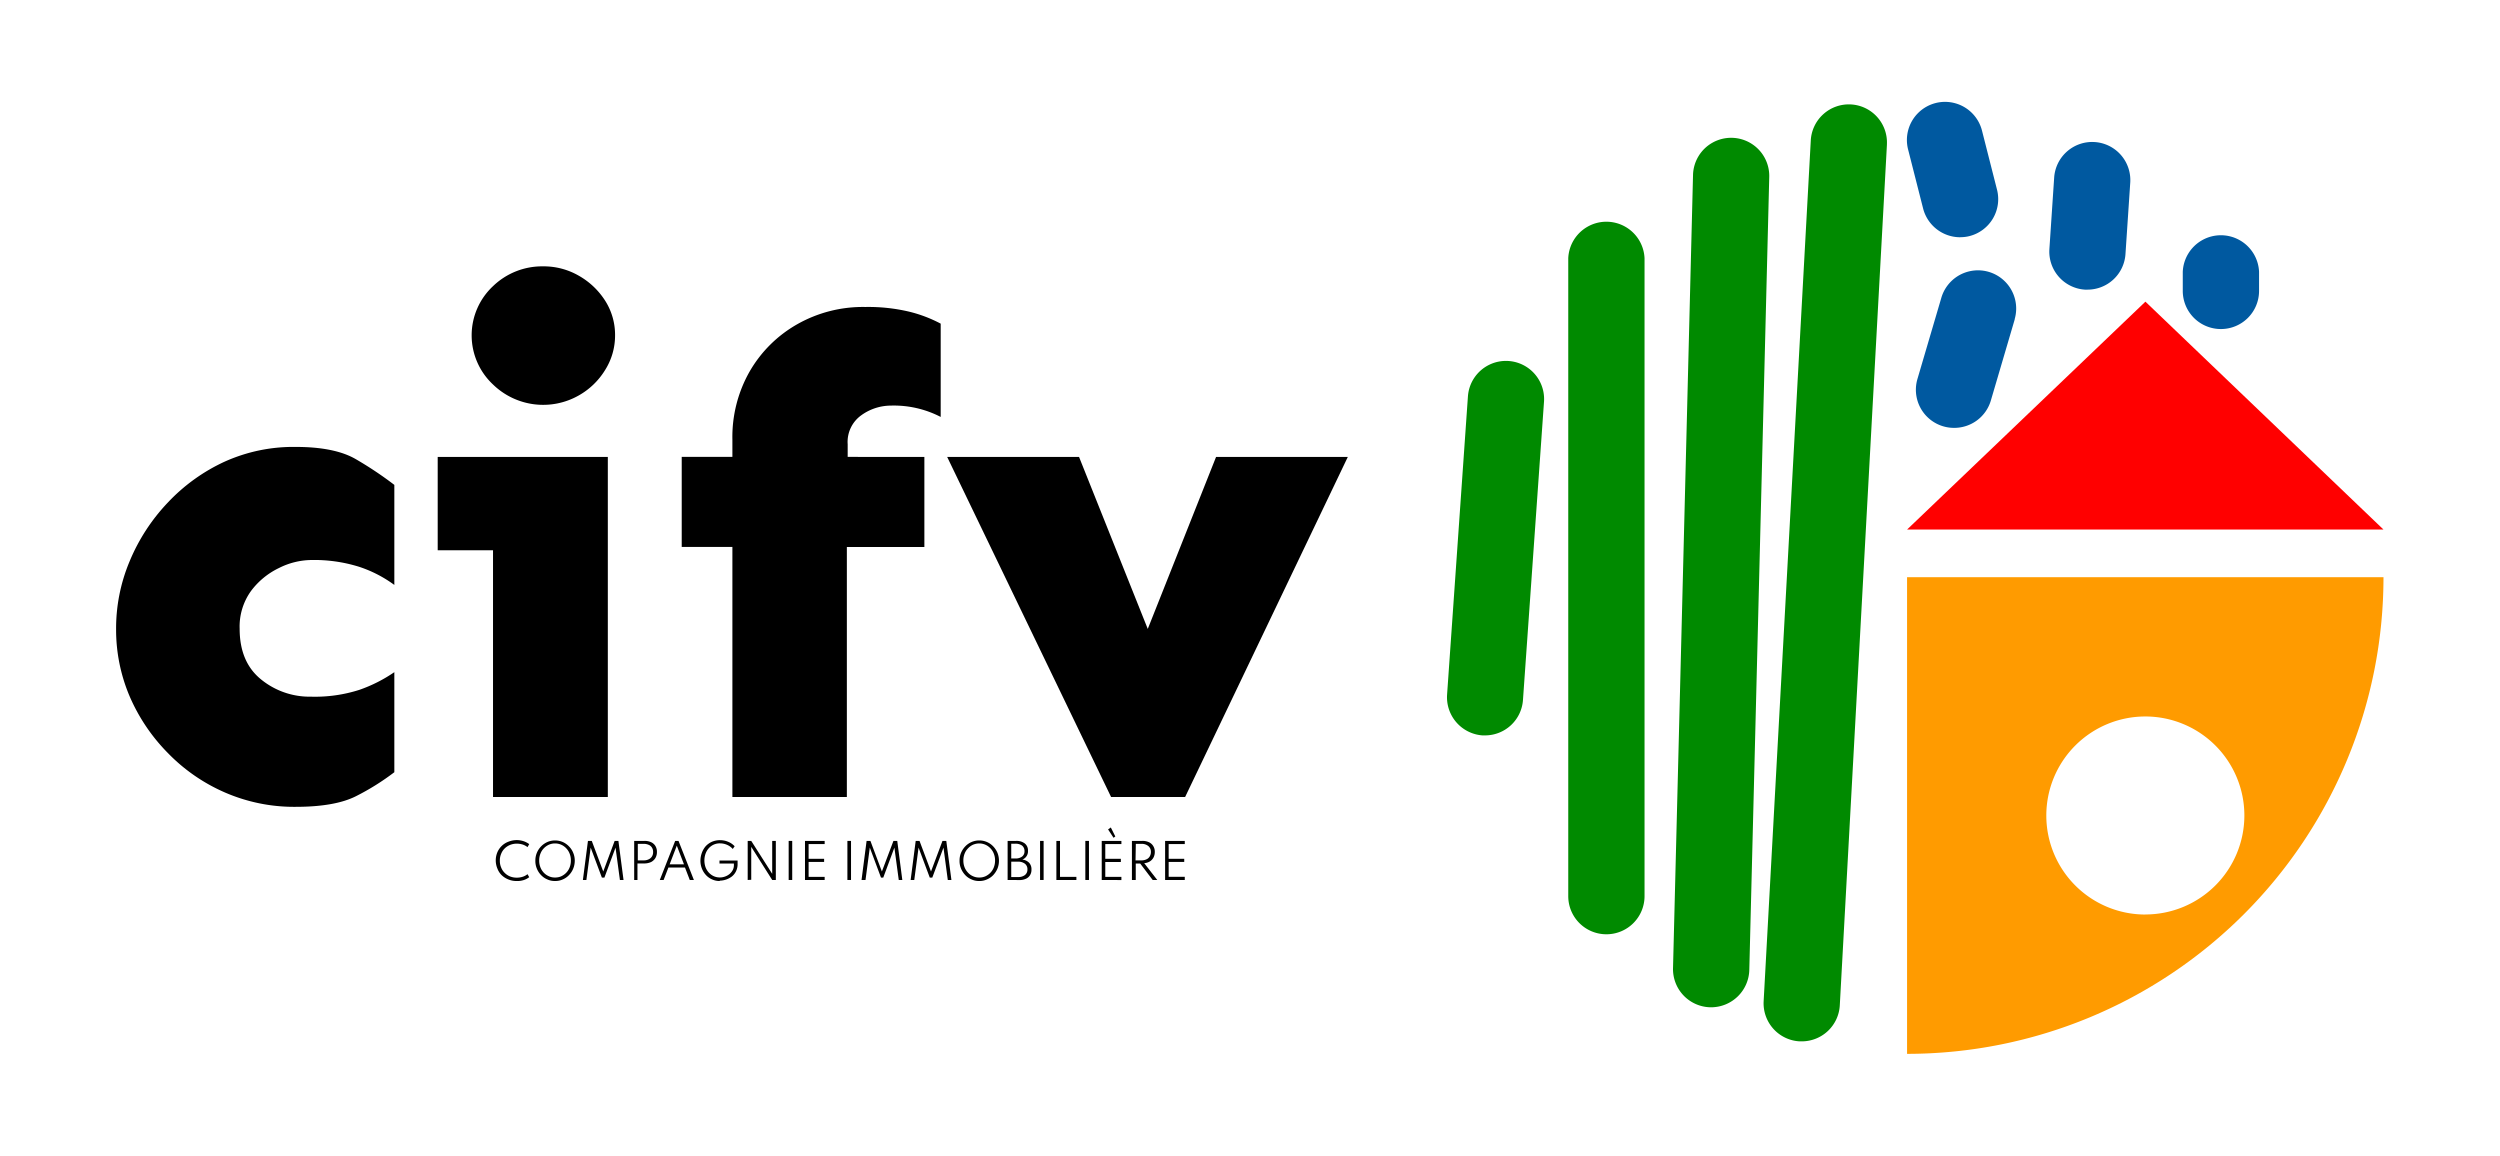
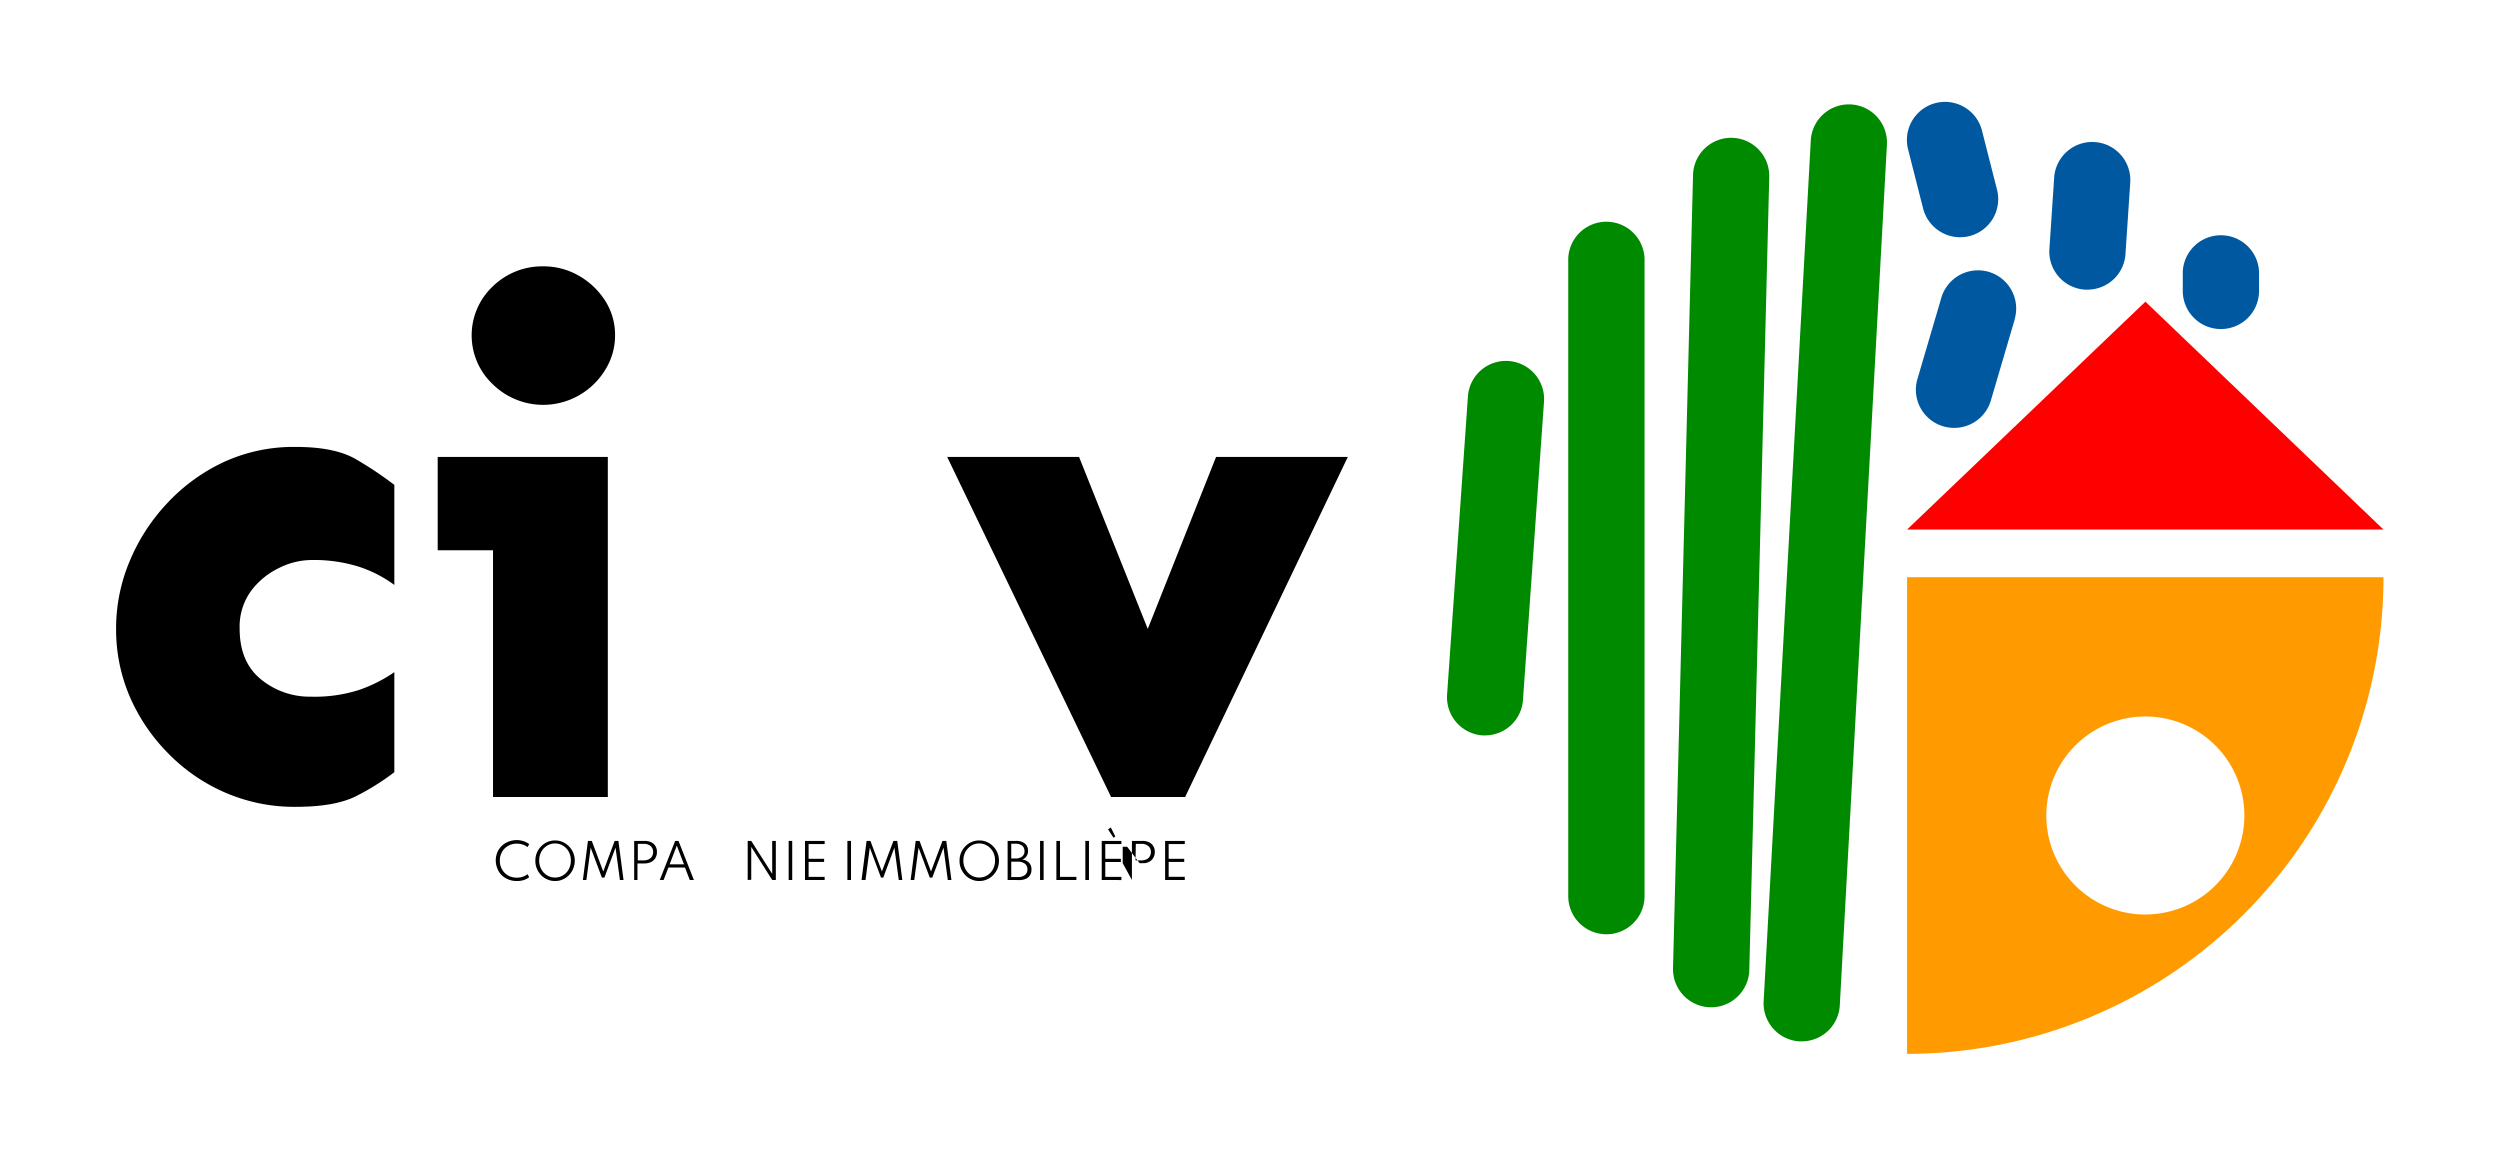
<svg xmlns="http://www.w3.org/2000/svg" viewBox="0 0 366.06 169.22">
  <g>
    <g>
      <path d="M279.24,77.54l34.9-33.37L349,77.54Z" fill="red" />
      <path d="M263.82,152.48h-.31a5.58,5.58,0,0,1-5.27-5.88l6.9-126a5.58,5.58,0,1,1,11.15.53v.08l-6.9,126A5.58,5.58,0,0,1,263.82,152.48Z" fill="#008a00" />
      <path d="M250.55,147.49h-.14a5.59,5.59,0,0,1-5.44-5.73L247.9,25.62a5.58,5.58,0,0,1,11.16.28L256.14,142A5.6,5.6,0,0,1,250.55,147.49Z" fill="#008a00" />
      <path d="M235.21,136.8a5.58,5.58,0,0,1-5.58-5.58h0V37.82a5.59,5.59,0,0,1,11.17,0v93.4a5.58,5.58,0,0,1-5.59,5.58Z" fill="#008a00" />
      <path d="M217.47,107.68h-.4a5.6,5.6,0,0,1-5.18-6l3.05-43.64a5.58,5.58,0,0,1,11.14.78h0L223,102.49A5.57,5.57,0,0,1,217.47,107.68Z" fill="#008a00" />
      <path d="M287,34.74a5.61,5.61,0,0,1-5.41-4.21l-2.2-8.65a5.58,5.58,0,1,1,10.82-2.76l2.2,8.65a5.58,5.58,0,0,1-4,6.79,5.25,5.25,0,0,1-1.37.17Z" fill="#0059a0" />
      <path d="M305.66,42.41h-.38a5.58,5.58,0,0,1-5.2-5.94h0l.7-10.47a5.58,5.58,0,0,1,11.14.74l-.7,10.47A5.57,5.57,0,0,1,305.66,42.41Z" fill="#0059a0" />
      <path d="M325.19,48.18a5.58,5.58,0,0,1-5.58-5.59h0V39.8a5.59,5.59,0,0,1,11.17,0v2.8A5.58,5.58,0,0,1,325.19,48.18Z" fill="#0059a0" />
      <path d="M286.12,62.65a5.58,5.58,0,0,1-5.36-7.16l3.49-11.86A5.58,5.58,0,0,1,295,46.72l0,.06-3.49,11.86A5.58,5.58,0,0,1,286.12,62.65Z" fill="#0059a0" />
      <path d="M279.24,84.52v69.79A69.8,69.8,0,0,0,349,84.52Zm34.9,49.39a14.5,14.5,0,1,1,14.49-14.5h0a14.5,14.5,0,0,1-14.5,14.49h0Z" fill="#ff9b00" />
    </g>
    <g>
      <g>
        <path d="M43.29,65.44q5.76,0,8.84,1.81A53.8,53.8,0,0,1,57.74,71V85.65A18.33,18.33,0,0,0,52.61,83a22,22,0,0,0-7.07-1,10.77,10.77,0,0,0-4.69,1.17,11.09,11.09,0,0,0-4.1,3.37,8.91,8.91,0,0,0-1.66,5.52q0,4.88,3.12,7.41a11.24,11.24,0,0,0,7.33,2.54,21.27,21.27,0,0,0,7.08-1,21.43,21.43,0,0,0,5.12-2.59v14.65a35.85,35.85,0,0,1-5.61,3.51q-3.08,1.56-8.84,1.56a25.42,25.42,0,0,1-10.35-2.1,26.13,26.13,0,0,1-8.34-5.76A27,27,0,0,1,19,102a24.9,24.9,0,0,1-2-9.86,25.37,25.37,0,0,1,2-10,28,28,0,0,1,5.57-8.55,26.79,26.79,0,0,1,8.34-6A24.47,24.47,0,0,1,43.29,65.44Z" />
        <path d="M89,66.91V116.7H72.19V80.57h-8.1V66.91ZM79.51,39a10.28,10.28,0,0,1,5.22,1.36A11,11,0,0,1,88.59,44a9.31,9.31,0,0,1,1.47,5.13,9.45,9.45,0,0,1-1.47,5.07,10.64,10.64,0,0,1-3.86,3.71,10.54,10.54,0,0,1-12.54-1.61,9.85,9.85,0,0,1,0-14.4A10.35,10.35,0,0,1,79.51,39Z" />
-         <path d="M135.35,66.91V80.09H124V116.7H107.24V80.08H99.82V66.9h7.42V64.37a19.39,19.39,0,0,1,2.54-10,18.67,18.67,0,0,1,6.93-6.88,19.5,19.5,0,0,1,10-2.54,25.91,25.91,0,0,1,6.39.68,19.89,19.89,0,0,1,4.64,1.76V61.05a14.9,14.9,0,0,0-7.32-1.66,7.44,7.44,0,0,0-4.3,1.41,4.8,4.8,0,0,0-2,4.25V66.9Z" />
        <path d="M197.35,66.91,173.53,116.7H162.69l-24-49.79H158l10.06,25.18,10-25.18Z" />
      </g>
      <g>
        <path d="M75.65,129a3,3,0,0,1-1.19-.22,3,3,0,0,1-1-.63,2.66,2.66,0,0,1-.64-1,3.09,3.09,0,0,1,0-2.34,2.86,2.86,0,0,1,.64-.94,2.81,2.81,0,0,1,1-.63,3.28,3.28,0,0,1,1.2-.23,3.18,3.18,0,0,1,1,.16,2.85,2.85,0,0,1,.83.43l-.25.44a2.31,2.31,0,0,0-.71-.38,3,3,0,0,0-.85-.13,2.65,2.65,0,0,0-1,.19,2.47,2.47,0,0,0-.79.52,2.24,2.24,0,0,0-.51.78,2.45,2.45,0,0,0-.19,1,2.42,2.42,0,0,0,.19,1,2.16,2.16,0,0,0,.51.78,2.34,2.34,0,0,0,.79.53,2.64,2.64,0,0,0,1,.18,2.7,2.7,0,0,0,.85-.13,2.12,2.12,0,0,0,.71-.38l.25.44a2.63,2.63,0,0,1-.83.43A2.94,2.94,0,0,1,75.65,129Z" />
        <path d="M81.27,129a2.56,2.56,0,0,1-1.12-.23,2.65,2.65,0,0,1-.92-.63,2.94,2.94,0,0,1-.62-.95,2.88,2.88,0,0,1-.22-1.16,2.92,2.92,0,0,1,.22-1.16,3,3,0,0,1,1.54-1.58,2.88,2.88,0,0,1,1.12-.23,2.93,2.93,0,0,1,1.13.23,2.89,2.89,0,0,1,.91.64,2.8,2.8,0,0,1,.62.94,2.93,2.93,0,0,1,.23,1.16,3.08,3.08,0,0,1-.23,1.16,2.94,2.94,0,0,1-.62.95,2.71,2.71,0,0,1-.91.63A2.6,2.6,0,0,1,81.27,129Zm0-.51a2.21,2.21,0,0,0,.91-.18,2.45,2.45,0,0,0,.74-.53,2.34,2.34,0,0,0,.49-.78,2.69,2.69,0,0,0,.18-1,2.64,2.64,0,0,0-.18-1,2.34,2.34,0,0,0-.49-.78,2.29,2.29,0,0,0-.74-.53,2.27,2.27,0,0,0-1.82,0,2.45,2.45,0,0,0-.74.53,2.34,2.34,0,0,0-.49.78,2.64,2.64,0,0,0-.18,1,2.69,2.69,0,0,0,.18,1,2.45,2.45,0,0,0,.49.78,2.26,2.26,0,0,0,.74.52,2.07,2.07,0,0,0,.91.19Z" />
        <path d="M85.35,128.85l.74-5.72h.56l1.68,4.48L90,123.13h.55l.75,5.72h-.53l-.64-4.74-1.63,4.39h-.37l-1.64-4.39-.63,4.74Z" />
        <path d="M92.86,128.85v-5.72h1.48a2.2,2.2,0,0,1,1,.19,1.42,1.42,0,0,1,.63.56,1.62,1.62,0,0,1,.22.86,1.73,1.73,0,0,1-.22.89,1.63,1.63,0,0,1-.63.59,2.37,2.37,0,0,1-1,.21h-1v2.42Zm.53-2.87h.83a1.63,1.63,0,0,0,.75-.15,1.11,1.11,0,0,0,.49-.42,1.15,1.15,0,0,0,.17-.65,1.13,1.13,0,0,0-.17-.65,1,1,0,0,0-.49-.41,1.76,1.76,0,0,0-.75-.14h-.83Z" />
        <path d="M96.61,128.85l2.25-5.72h.49l2.25,5.72H101l-.7-1.82H97.87l-.7,1.82Zm1.44-2.29h2.1l-1.05-2.74Z" />
-         <path d="M105.39,129a2.51,2.51,0,0,1-1.11-.23,2.57,2.57,0,0,1-.9-.63,3,3,0,0,1-.6-.95,3.07,3.07,0,0,1-.22-1.16,3.44,3.44,0,0,1,.19-1.1,3.18,3.18,0,0,1,.56-1,2.8,2.8,0,0,1,.9-.66,3,3,0,0,1,1.21-.25,3.34,3.34,0,0,1,.84.11,3.64,3.64,0,0,1,.73.31,2.91,2.91,0,0,1,.58.47l-.28.4a2.24,2.24,0,0,0-.82-.6,2.54,2.54,0,0,0-1-.22,2.14,2.14,0,0,0-1,.2,2.16,2.16,0,0,0-.72.55,2.39,2.39,0,0,0-.45.79,3,3,0,0,0,0,1.93,2.51,2.51,0,0,0,.48.8,2.36,2.36,0,0,0,.72.53,2.13,2.13,0,0,0,.89.19,2.17,2.17,0,0,0,.76-.13,2.2,2.2,0,0,0,.67-.37,2,2,0,0,0,.47-.58,1.57,1.57,0,0,0,.17-.76v-.2h-2.11V126H108v.51a2.28,2.28,0,0,1-.23,1.06,2.17,2.17,0,0,1-.61.77,3,3,0,0,1-1.78.61Z" />
        <path d="M109.48,128.85v-5.72H110l3.07,4.82v-4.82h.53v5.72h-.53L110,124v4.82Z" />
        <path d="M115.48,128.85v-5.72H116v5.72Z" />
        <path d="M117.87,128.85v-5.72h2.88v.46H118.4v2.16h2.27v.46H118.4v2.18h2.35v.46Z" />
        <path d="M124.08,128.85v-5.72h.53v5.72Z" />
        <path d="M126.15,128.85l.74-5.72h.56l1.68,4.48,1.69-4.48h.56l.74,5.72h-.52l-.64-4.74-1.63,4.39H129l-1.64-4.39-.63,4.74Z" />
        <path d="M133.34,128.85l.74-5.72h.56l1.68,4.48,1.68-4.48h.56l.75,5.72h-.53l-.63-4.74-1.64,4.39h-.37l-1.64-4.39-.63,4.74Z" />
        <path d="M143.38,129a2.56,2.56,0,0,1-1.12-.23,2.65,2.65,0,0,1-.92-.63,3.31,3.31,0,0,1-.62-.95,2.88,2.88,0,0,1-.22-1.16,2.92,2.92,0,0,1,.22-1.16,3.14,3.14,0,0,1,.62-.94,2.82,2.82,0,0,1,.92-.64,2.88,2.88,0,0,1,1.12-.23,2.81,2.81,0,0,1,2.05.87,3.14,3.14,0,0,1,.62.94,3.1,3.1,0,0,1,.22,1.16,3.07,3.07,0,0,1-.22,1.16,3.31,3.31,0,0,1-.62.95,2.75,2.75,0,0,1-.92.63A2.6,2.6,0,0,1,143.38,129Zm0-.51a2.15,2.15,0,0,0,.91-.18,2.45,2.45,0,0,0,.74-.53,2.34,2.34,0,0,0,.49-.78,2.69,2.69,0,0,0,.18-1,2.64,2.64,0,0,0-.18-1,2.34,2.34,0,0,0-.49-.78,2.29,2.29,0,0,0-.74-.53,2.32,2.32,0,0,0-.91-.19,2.39,2.39,0,0,0-.91.19,2.29,2.29,0,0,0-.73.53,2.22,2.22,0,0,0-.5.78,2.64,2.64,0,0,0-.18,1,2.69,2.69,0,0,0,.18,1,2.48,2.48,0,0,0,.5.78,2.12,2.12,0,0,0,.73.52,2.07,2.07,0,0,0,.91.19Z" />
        <path d="M147.54,128.85v-5.72h1.21a2,2,0,0,1,1.3.37,1.29,1.29,0,0,1,.47,1.07,1.28,1.28,0,0,1-.83,1.29,1.67,1.67,0,0,1,1,.47,1.38,1.38,0,0,1,.34,1,1.46,1.46,0,0,1-.21.82,1.33,1.33,0,0,1-.62.53,2.25,2.25,0,0,1-1,.18Zm.53-3.15h.59a1.54,1.54,0,0,0,1-.28.94.94,0,0,0,.35-.8,1,1,0,0,0-.35-.8,1.6,1.6,0,0,0-1-.28h-.59Zm0,2.72h1a1.57,1.57,0,0,0,1-.29,1,1,0,0,0,.37-.82,1,1,0,0,0-.37-.84,1.58,1.58,0,0,0-1-.3h-1Z" />
        <path d="M152.29,128.85v-5.72h.52v5.72Z" />
        <path d="M154.68,128.85v-5.72h.53v5.26h2.4v.46Z" />
        <path d="M158.92,128.85v-5.72h.53v5.72Z" />
        <path d="M161.32,128.85v-5.72h2.88v.46h-2.36v2.16h2.28v.47h-2.28v2.17h2.36v.47Zm1.73-6.18-.8-1.22.4-.29.66,1.32Z" />
-         <path d="M165.74,128.85v-5.72h1.49a2.16,2.16,0,0,1,1,.19,1.42,1.42,0,0,1,.63.56,1.55,1.55,0,0,1,.23.86,1.77,1.77,0,0,1-.19.82,1.53,1.53,0,0,1-.53.57,1.84,1.84,0,0,1-.83.26l1.91,2.46h-.67l-1.83-2.41h-.65v2.41Zm.53-2.87h.83a1.67,1.67,0,0,0,.76-.15,1,1,0,0,0,.48-.42,1.25,1.25,0,0,0,.18-.65,1.09,1.09,0,0,0-.38-.88,1.54,1.54,0,0,0-1-.32h-.83Z" />
+         <path d="M165.74,128.85v-5.72h1.49a2.16,2.16,0,0,1,1,.19,1.42,1.42,0,0,1,.63.56,1.55,1.55,0,0,1,.23.86,1.77,1.77,0,0,1-.19.82,1.53,1.53,0,0,1-.53.57,1.84,1.84,0,0,1-.83.26h-.67l-1.83-2.41h-.65v2.41Zm.53-2.87h.83a1.67,1.67,0,0,0,.76-.15,1,1,0,0,0,.48-.42,1.25,1.25,0,0,0,.18-.65,1.09,1.09,0,0,0-.38-.88,1.54,1.54,0,0,0-1-.32h-.83Z" />
        <path d="M170.6,128.85v-5.72h2.88v.46h-2.36v2.16h2.28v.46h-2.28v2.18h2.36v.46Z" />
      </g>
    </g>
  </g>
</svg>